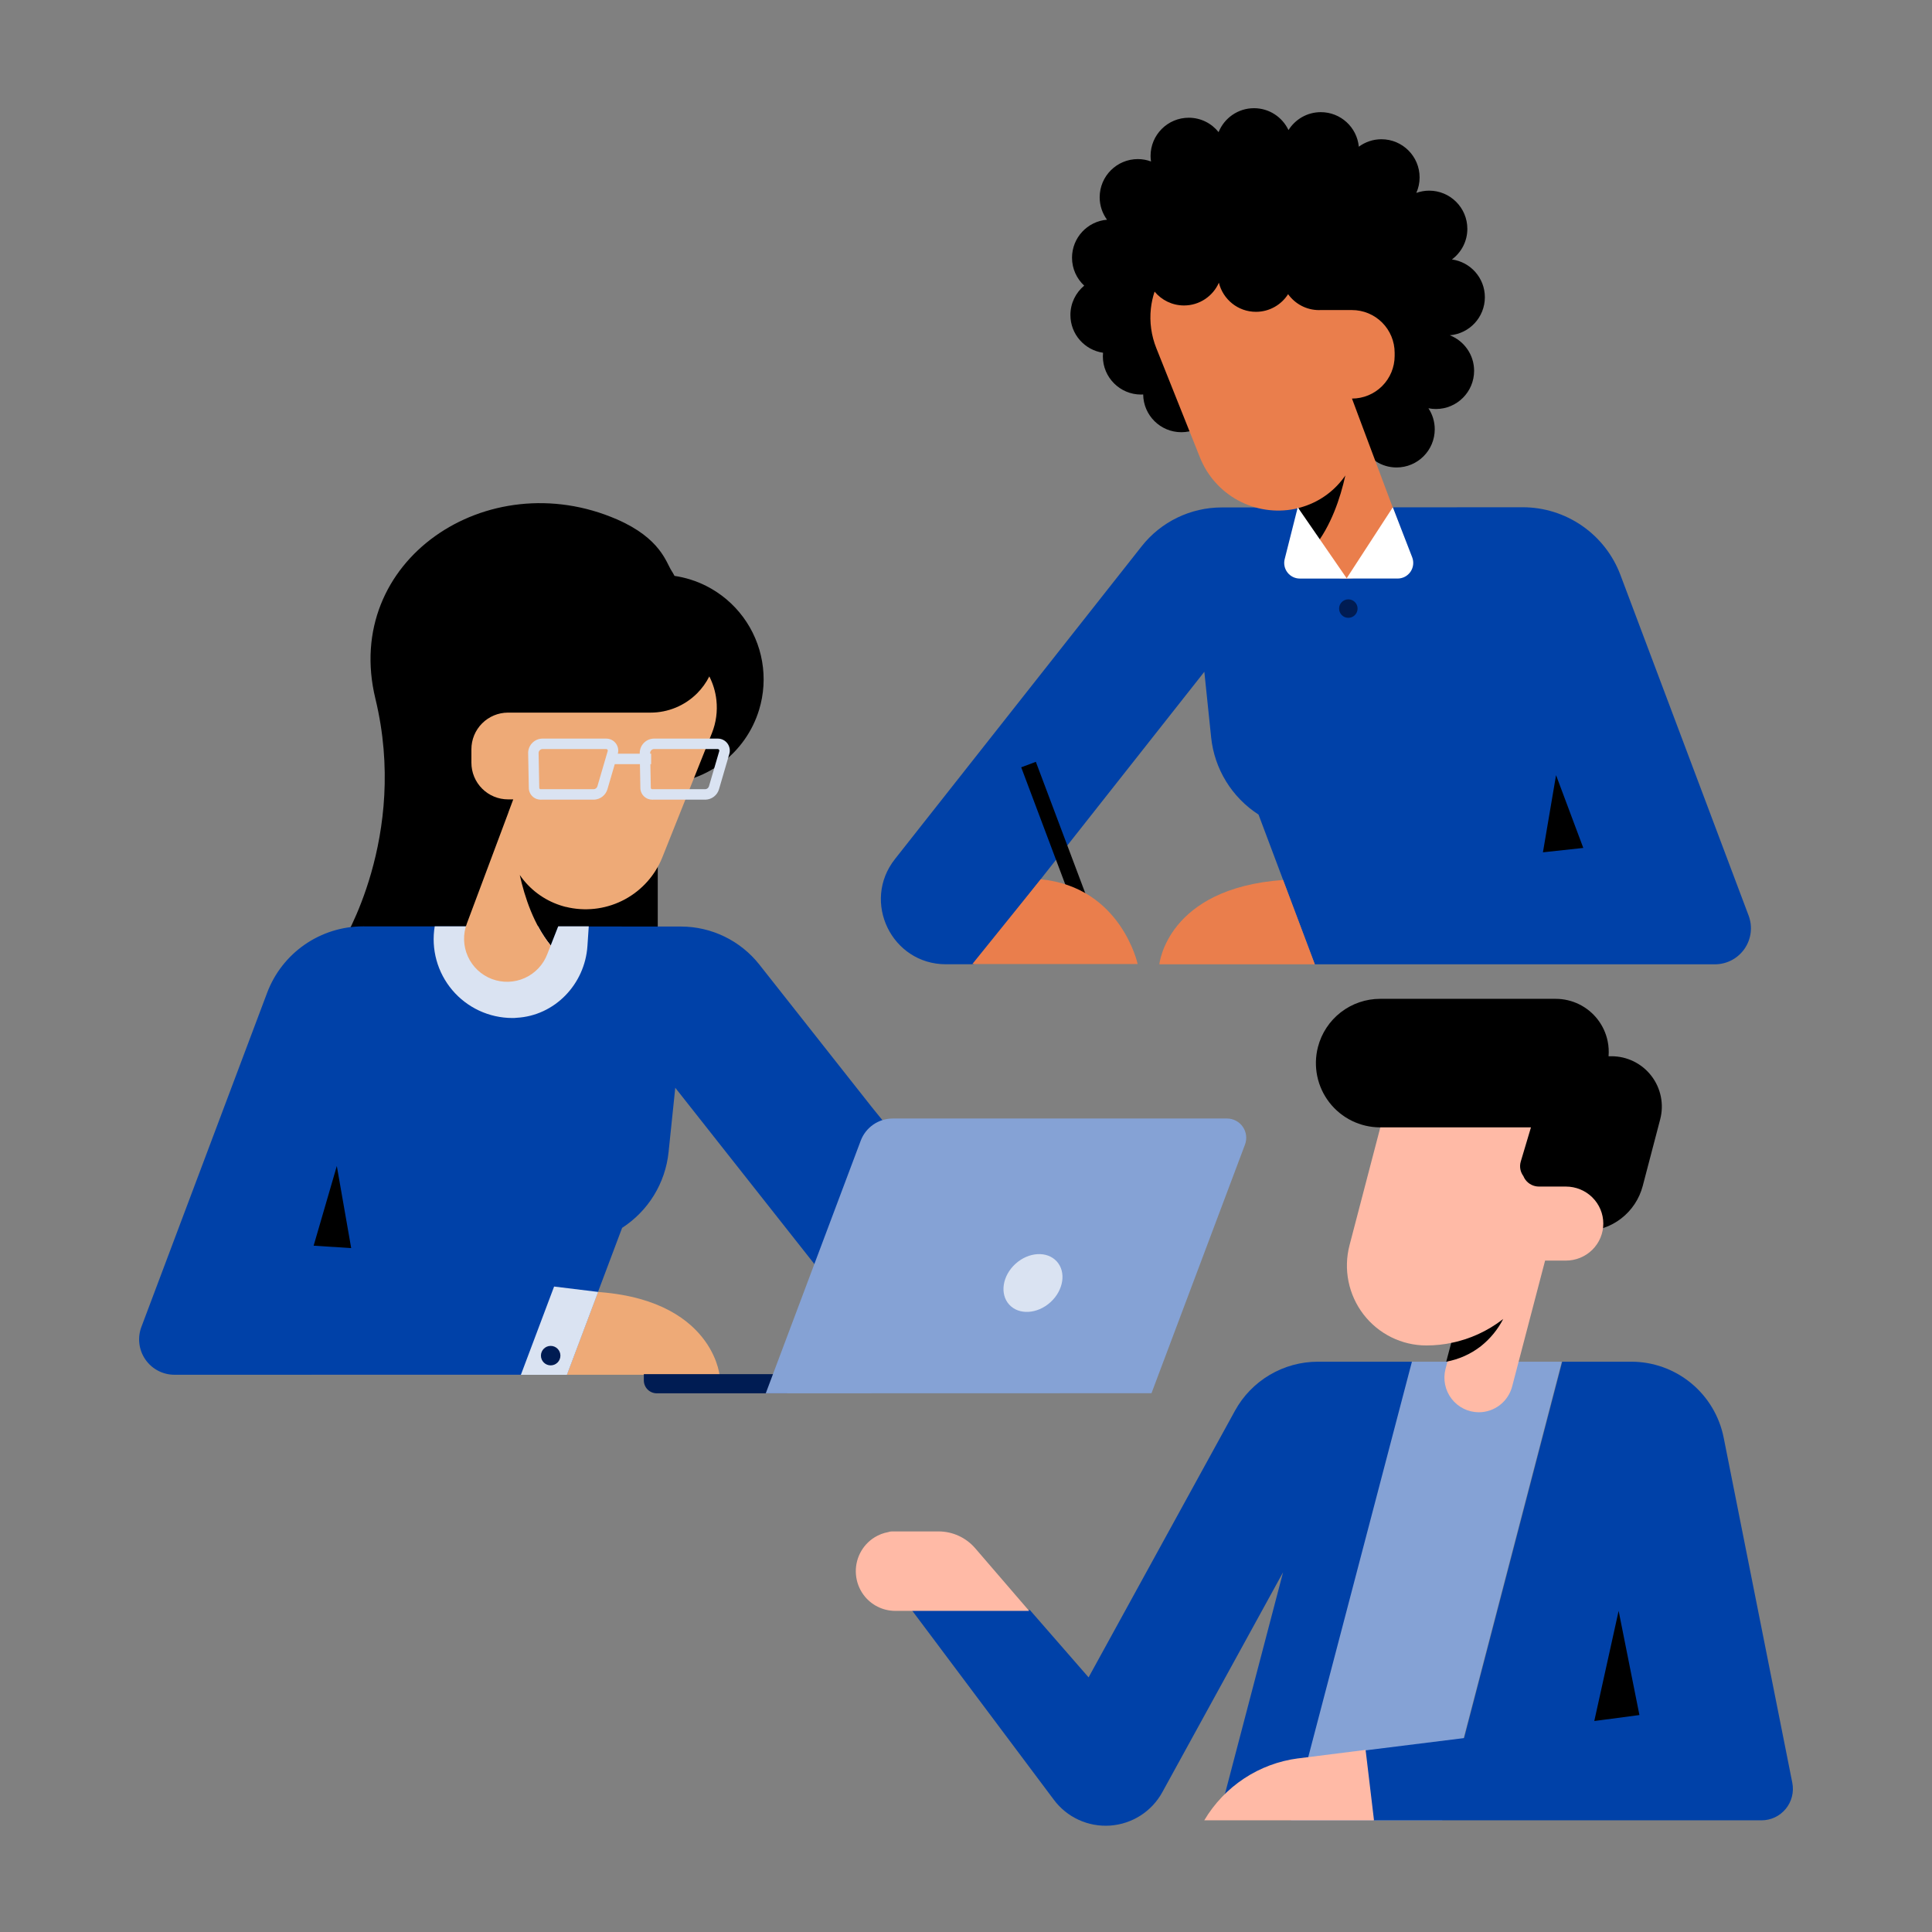
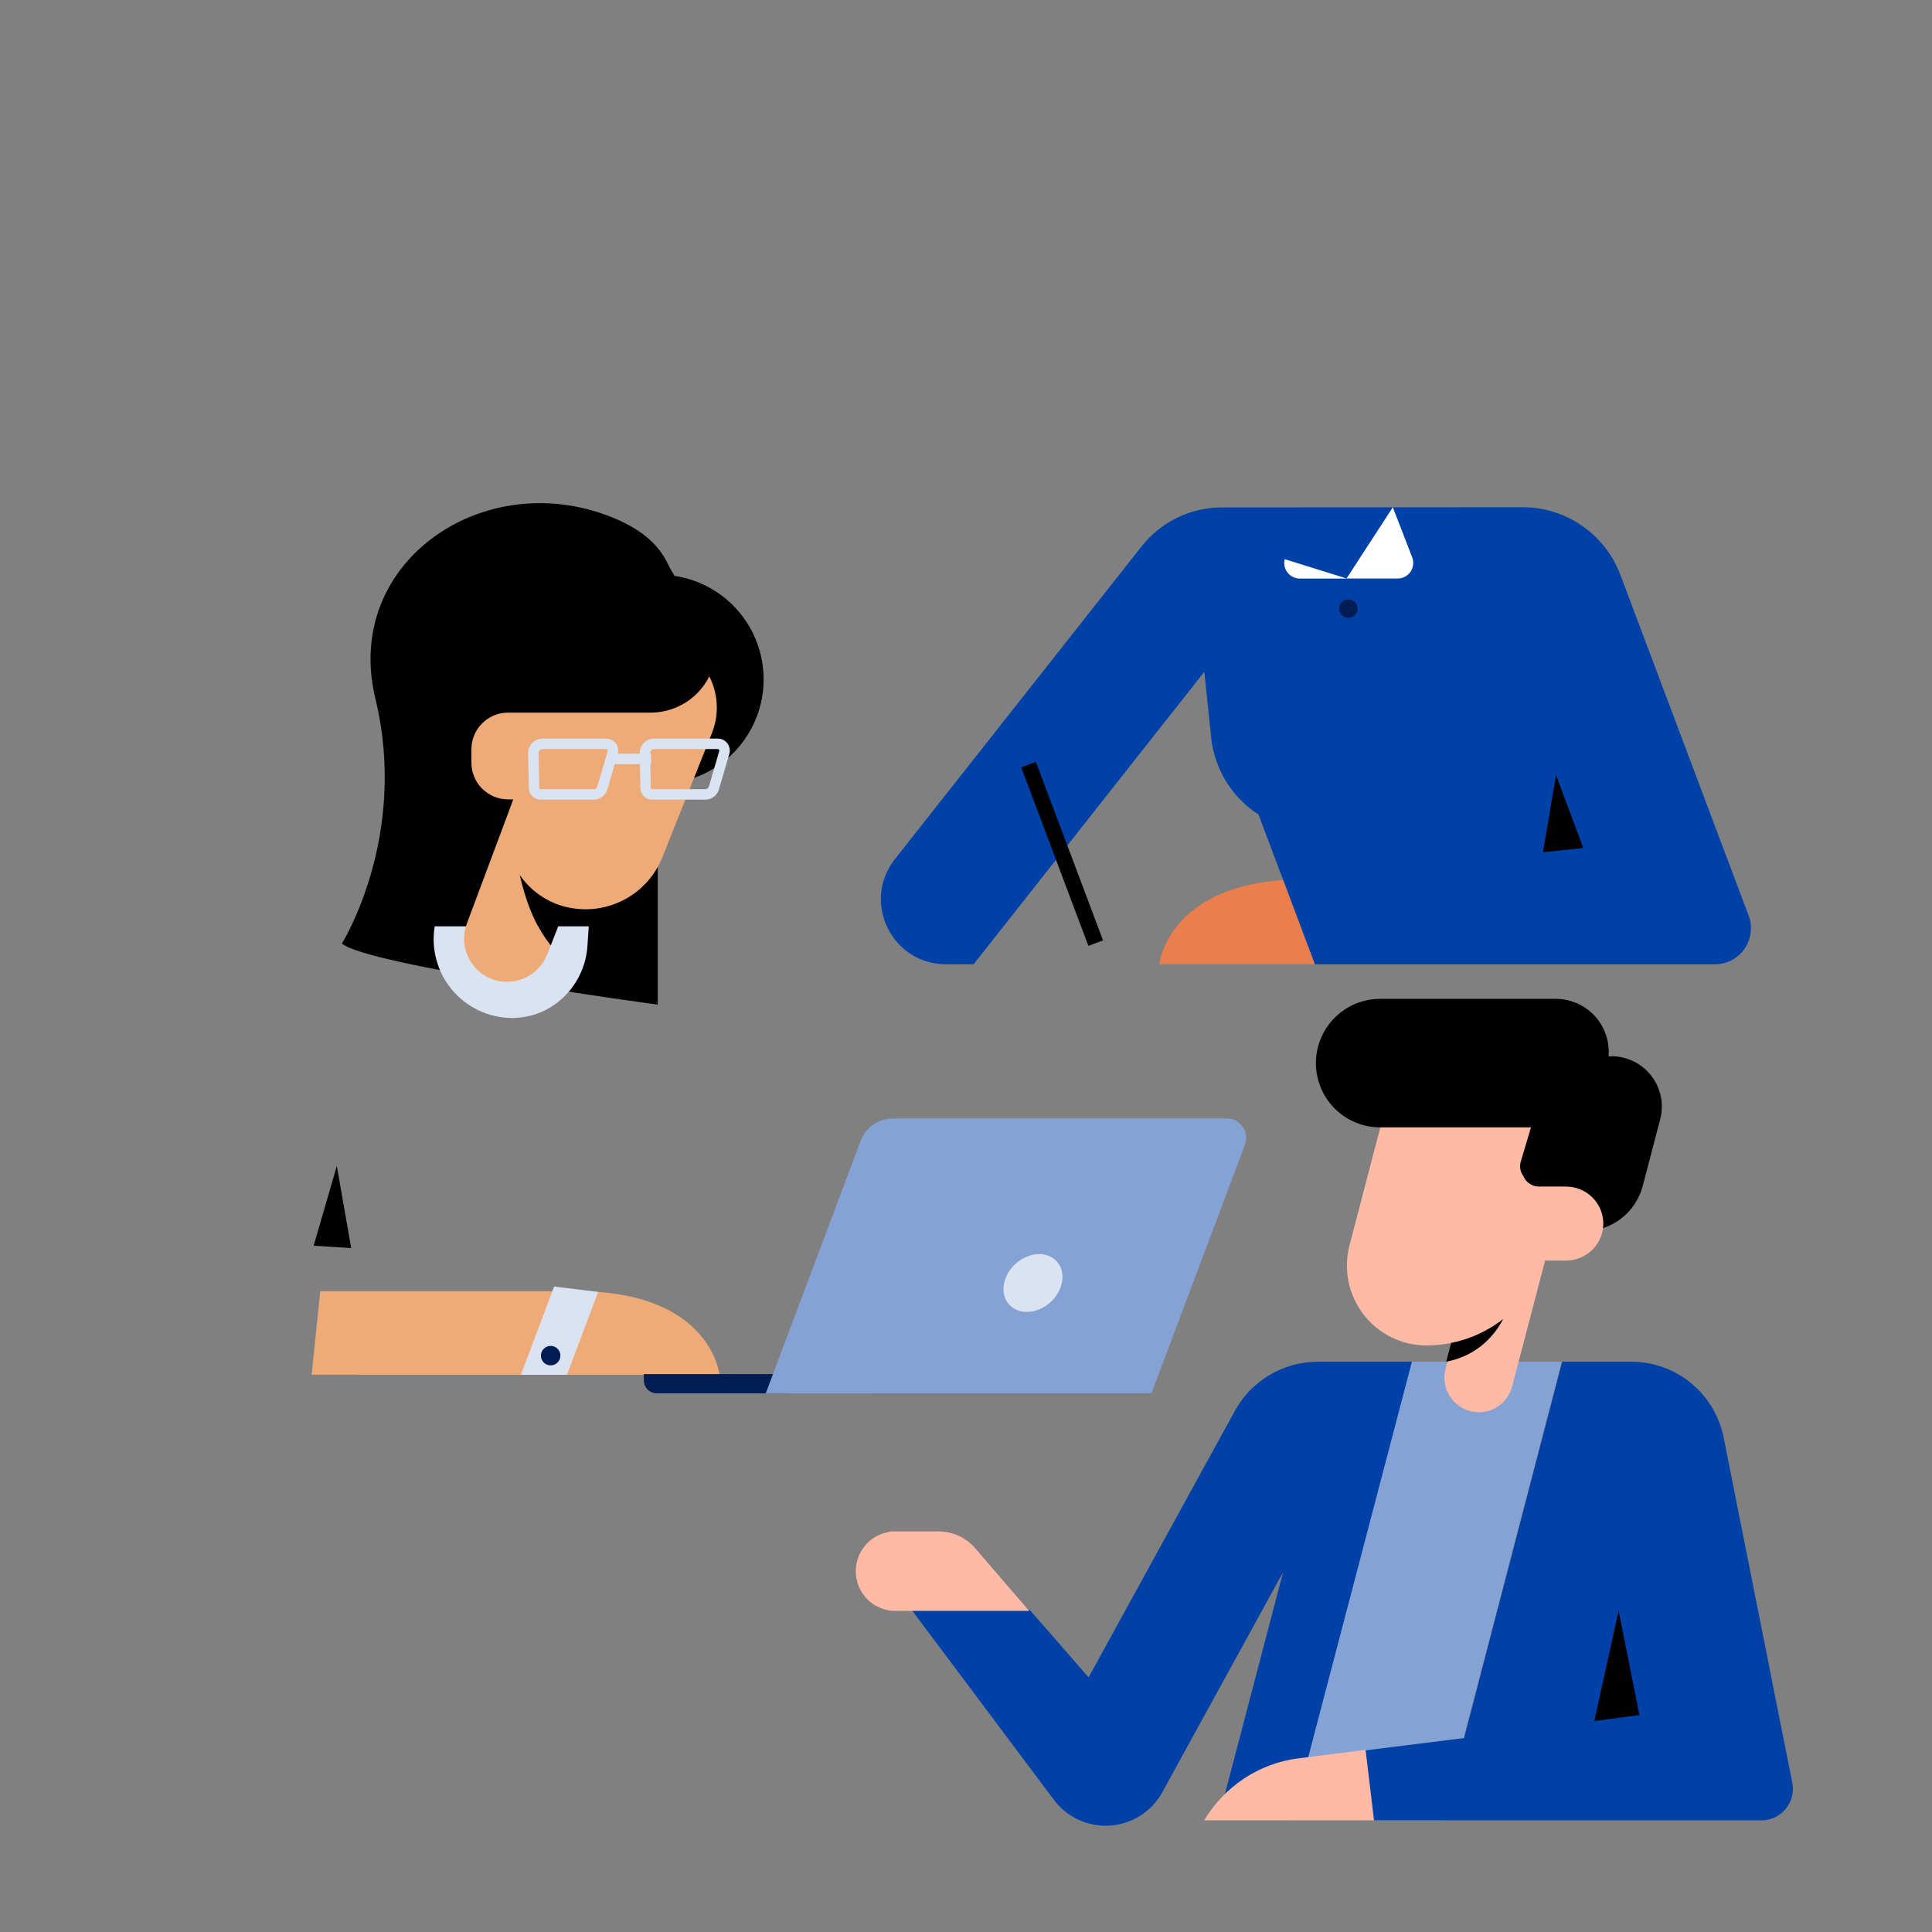
<svg xmlns="http://www.w3.org/2000/svg" width="1000" height="1000" viewBox="0 0 1000 1000">
  <rect x="0" y="0" width="1000" height="1000" fill="#808080" stroke="none" />
  <path d="M905.075,473.885l-66.357-176.327c-3.874-10.291-10.795-19.156-19.839-25.411-9.043-6.255-19.78-9.603-30.776-9.596l-155.758.1c-7.967.004-15.83,1.811-22.999,5.286-7.169,3.476-13.458,8.529-18.396,14.782l-127.73,161.934c-17.392,22.052-1.684,54.45,26.4,54.45h14.315l119.424-151.388,3.523,33.959c.838,8.07,3.476,15.848,7.721,22.762,4.246,6.914,9.989,12.786,16.806,17.184l29.143,77.505h207.075c3.017,0,5.99-.732,8.662-2.133,2.672-1.402,4.964-3.431,6.68-5.913,1.715-2.481,2.803-5.343,3.17-8.337.367-2.995.002-6.034-1.064-8.857Z" fill="#0041a8" />
-   <path d="M768.562,153.853c0-9.995-7.424-18.235-17.054-19.56,4.839-3.603,7.988-9.35,7.988-15.847,0-10.916-8.85-19.766-19.767-19.766-2.335,0-4.565.426-6.645,1.169,1.088-2.45,1.705-5.155,1.705-8.008,0-10.917-8.85-19.767-19.767-19.767-4.384,0-8.421,1.445-11.699,3.86-.949-10.033-9.391-17.883-19.672-17.883-7.057,0-13.232,3.709-16.729,9.273-3.169-6.687-9.961-11.323-17.853-11.323-8.305,0-15.401,5.127-18.327,12.384-3.622-4.534-9.188-7.447-15.442-7.447-10.917,0-19.767,8.85-19.767,19.767,0,.977.095,1.93.231,2.869-2.125-.781-4.412-1.229-6.808-1.229-10.917,0-19.767,8.85-19.767,19.766,0,4.344,1.418,8.349,3.794,11.611-10.137.845-18.106,9.327-18.106,19.683,0,5.708,2.434,10.835,6.303,14.443-4.358,3.626-7.135,9.088-7.135,15.201,0,9.938,7.341,18.139,16.89,19.535-.058.617-.094,1.24-.094,1.871,0,10.917,8.85,19.767,19.767,19.767.371,0,.734-.035,1.1-.056.121,10.813,8.914,19.544,19.756,19.544,10.728,0,19.439-8.552,19.738-19.208l73.797,26.127c3.167,6.691,9.961,11.33,17.855,11.33,10.917,0,19.767-8.85,19.767-19.767,0-4.02-1.207-7.755-3.269-10.875,1.254.25,2.55.385,3.877.385,10.917,0,19.767-8.85,19.767-19.767,0-8.377-5.219-15.52-12.576-18.398,10.155-.828,18.142-9.315,18.142-19.684Z" />
-   <path d="M724.279,271.727l-21.987-58.686c-.029-.081-.049-.165-.08-.246l-2.43-6.499c5.857,0,11.475-2.327,15.616-6.469,4.142-4.142,6.469-9.759,6.469-15.617v-1.639c0-5.857-2.327-11.475-6.469-15.617-4.141-4.141-9.759-6.468-15.616-6.468h-16.636c-.133.003-.263.02-.396.02-6.61,0-12.446-3.256-16.035-8.239-3.512,5.485-9.644,9.13-16.641,9.13-9.295,0-17.07-6.424-19.182-15.069-3.067,6.934-9.986,11.78-18.056,11.78-6.13,0-11.608-2.792-15.233-7.172-.937,2.845-1.594,5.784-1.918,8.784-.748,6.946.217,13.968,2.812,20.454l22.576,56.557c3.765,9.498,10.745,17.373,19.722,22.25,8.977,4.878,19.382,6.45,29.399,4.44.64-.132,1.258-.265,1.875-.419l9.768,24.89c3.345,8.841,5.742,11.595,15.207,11.55,15.842-.089,32.877-12.888,27.236-27.715Z" fill="#ea7e4c" />
  <rect x="545.704" y="392.58" width="8.093" height="98.748" transform="translate(-120.415 221.893) rotate(-20.618)" />
-   <path d="M538.686,455.121c41.607,4.103,50.169,43.859,50.169,43.859h-85.566l35.397-43.859Z" fill="#ea7e4c" />
  <path d="M664.129,455.469c-60.203,4.303-64.049,43.658-64.049,43.658h80.471l-16.422-43.658Z" fill="#ea7e4c" />
  <path d="M798.619,441.154l6.79-39.935,14.103,37.671-20.893,2.264Z" />
-   <path d="M674.979,262.107c-.958.312-1.94.613-2.943.859l7.983,20.346c8.919-10.926,13.768-25.642,16.333-37.214-5.162,7.549-12.677,13.178-21.373,16.009Z" />
-   <path d="M697.141,299.463h-24.394c-1.224-.006-2.431-.29-3.529-.831-1.099-.541-2.06-1.323-2.811-2.29-.752-.966-1.274-2.091-1.528-3.288-.253-1.198-.231-2.437.064-3.625l6.767-26.835,25.431,36.869Z" fill="#fff" />
+   <path d="M697.141,299.463h-24.394c-1.224-.006-2.431-.29-3.529-.831-1.099-.541-2.06-1.323-2.811-2.29-.752-.966-1.274-2.091-1.528-3.288-.253-1.198-.231-2.437.064-3.625Z" fill="#fff" />
  <path d="M696.943,299.45h26.478c1.311-.002,2.602-.324,3.761-.936,1.16-.613,2.152-1.499,2.893-2.581.741-1.082,1.207-2.327,1.359-3.63.152-1.302-.016-2.622-.488-3.845l-10.034-25.888-23.969,36.88Z" fill="#fff" />
  <path d="M697.893,319.788c-2.642,0-4.783-2.141-4.783-4.783,0-2.641,2.141-4.782,4.783-4.782s4.783,2.141,4.783,4.782c0,2.642-2.141,4.783-4.783,4.783Z" fill="#001c53" />
  <path d="M394.47,342.411c-1.438-8.339-4.809-16.225-9.845-23.026-5.036-6.8-11.595-12.326-19.152-16.135-5.155-2.598-10.681-4.324-16.356-5.174-.442-.861-.917-1.711-1.461-2.54-2.878-4.38-5.682-16.881-28.395-26.738-66.919-29.042-142.291,21.322-124.961,92.823,17.33,71.5-17.33,126.724-17.33,126.724,12.586,11.335,163.483,31.645,163.483,31.645v-103.795l.646-10.427c11.606.001,22.905-3.727,32.232-10.634,9.327-6.907,16.189-16.628,19.573-27.73,2.468-8.094,3.004-16.654,1.566-24.993Z" />
  <path d="M282.496,711.568h89.899s-4.268-43.216-73.652-43.216h-132.985l-4.462,43.205,121.2.011Z" fill="#ea7" />
-   <path d="M451.169,572.942l-58.109-73.651c-4.842-6.14-11.012-11.103-18.046-14.517-7.035-3.414-14.751-5.191-22.57-5.196l-63.529-.038-3.863,9.848c-2.487-3.039-4.638-6.378-6.516-9.854l-90.596-.054c-10.787,0-21.318,3.287-30.19,9.423-8.872,6.136-15.664,14.83-19.47,24.923l-65.096,172.984c-1.045,2.765-1.404,5.743-1.047,8.677.357,2.935,1.42,5.739,3.098,8.173,1.678,2.434,3.921,4.424,6.536,5.802,2.616,1.378,5.526,2.101,8.482,2.108h203.138l28.616-76.035c6.686-4.315,12.317-10.077,16.478-16.859,4.162-6.783,6.748-14.413,7.567-22.328l3.466-33.316,83.4,105.679c3.328,4.219,7.717,7.478,12.718,9.444,5.001,1.965,10.435,2.566,15.745,1.742,5.309-.824,10.305-3.044,14.475-6.433,4.17-3.389,7.365-7.825,9.257-12.855l13.582-29.129-47.527-58.538Z" fill="#0041a8" />
  <path d="M288.945,479.465l-3.893,9.923c-2.503-3.059-4.666-6.422-6.553-9.923h-53.49c-.967,5.826-.657,11.794.909,17.489,1.566,5.695,4.351,10.982,8.162,15.494,3.81,4.513,8.556,8.144,13.908,10.642,5.353,2.497,11.184,3.802,17.09,3.825h.158c.703,0,1.388,0,2.091-.106,19.789-1.037,35.394-17.363,36.73-37.134l.685-10.21h-15.797Z" fill="#dae3f2" />
  <path d="M370.814,362.413c-.469-4.303-1.719-8.471-3.674-12.305-1.617,3.21-3.736,6.177-6.325,8.766-6.386,6.386-15.048,9.974-24.079,9.974h-73.864c-4.996.027-9.783,2.018-13.318,5.553-3.558,3.559-5.558,8.385-5.558,13.418v6.954c-.001,2.493.489,4.961,1.442,7.265.953,2.303,2.35,4.397,4.113,6.16,1.762,1.763,3.854,3.162,6.157,4.116,2.303.954,4.772,1.446,7.265,1.446h2.686l-2.383,6.368c-.074.198-.127.403-.195.603l-21.428,57.263c-2.097,5.523-1.914,11.652.508,17.04s6.886,9.593,12.408,11.69c5.523,2.097,11.652,1.914,17.04-.508s9.593-6.886,11.69-12.408l1.74-4.436c-8.765-10.721-13.485-25.096-16.006-36.485,5.069,7.401,12.44,12.922,20.969,15.705.936.301,1.894.592,2.863.829l.012-.032c.599.147,1.199.284,1.809.411,9.829,1.974,20.04.433,28.849-4.354,8.809-4.787,15.657-12.515,19.349-21.836l25.616-64.185c2.149-5.397,2.943-11.237,2.314-17.012Z" fill="#ea7" />
  <path d="M181.777,646.014l-7.441-42.491-12.001,41.245,19.442,1.246Z" />
  <path d="M309.602,668.698l-16.15,42.902-23.839-.011,17.189-45.675,22.8,2.784Z" fill="#dae3f2" />
  <path d="M285.026,706.713c-2.783,0-5.04-2.256-5.04-5.04s2.257-5.04,5.04-5.04c2.784,0,5.04,2.256,5.04,5.04s-2.256,5.04-5.04,5.04Z" fill="#001c53" />
  <path d="M407.441,711.254h-74.198v3.223c0,1.776.705,3.48,1.961,4.736,1.257,1.256,2.961,1.962,4.737,1.962h67.5v-9.921Z" fill="#001c53" />
  <path d="M396.358,721.176l49.143-130.745c1.269-3.376,3.537-6.286,6.503-8.339,2.965-2.054,6.487-3.155,10.094-3.154h172.969c1.614-.001,3.204.39,4.633,1.139,1.43.749,2.656,1.833,3.574,3.16.919,1.327,1.501,2.857,1.698,4.459.197,1.602.003,3.227-.567,4.737l-48.395,128.688-199.652.055Z" fill="#85a2d5" />
  <path d="M522.346,675.239c-4.981-5.503-3.503-14.958,3.303-21.12,6.806-6.162,16.361-6.697,21.343-1.195,4.981,5.502,3.503,14.958-3.303,21.12-6.806,6.162-16.361,6.697-21.343,1.195Z" fill="#dae3f2" />
  <path d="M377.679,387.621c-.143-.991-.528-1.942-1.11-2.747-.585-.812-1.368-1.479-2.261-1.924-.894-.447-1.887-.667-2.847-.655l-33.03 0c-1.939.041-3.761.82-5.13,2.194-1.37,1.374-2.144,3.199-2.178,5.235l.007.375h-11.348c.214-.806.275-1.65.156-2.473-.142-.992-.526-1.946-1.109-2.751-.585-.812-1.368-1.479-2.26-1.924-.894-.447-1.88-.659-2.846-.656l-33.056.001c-1.933.047-3.75.828-5.118,2.198-1.365,1.371-2.14,3.19-2.182,5.123l-.001.055.341,18.064c-.005.839.159,1.658.485,2.425.327.775.801,1.462,1.405,2.04.605.581,1.311,1.025,2.092,1.317.692.26,1.415.392,2.152.392.074,0,.148-.001.222-.004h27.312l.11-.002c1.579-.064,3.073-.61,4.321-1.58,1.247-.969,2.146-2.281,2.605-3.812l3.797-13h13.02l.22,12.23c-.003.835.16,1.648.483,2.414.324.771.795,1.457,1.401,2.039.604.58,1.305,1.023,2.081,1.316.698.265,1.427.398,2.172.398.066,0,.132-.001.199-.003h27.334l.102-.002c1.581-.06,3.079-.605,4.331-1.577,1.251-.972,2.15-2.288,2.603-3.815l5.262-18.016c.311-.919.403-1.91.265-2.875ZM314.541,388.77l-5.323,18.207c-.128.428-.382.799-.734,1.072-.341.265-.747.418-1.177.444h-27.301l-.127.003c-.104.003-.196-.01-.291-.046-.09-.034-.176-.087-.249-.158-.069-.066-.124-.146-.164-.241-.038-.089-.057-.186-.057-.349l-.339-18.013c.021-.519.235-1.006.601-1.374.379-.379.883-.596,1.352-.608l33.041-0c.141-.004.257.026.374.085.114.057.214.141.291.25.074.102.123.223.141.354.018.125.005.255-.037.375ZM372.283,388.771l-5.325,18.212c-.126.425-.378.794-.729,1.067-.341.265-.747.417-1.175.442h-27.321l-.114.002c-.1.006-.197-.011-.293-.047-.091-.035-.174-.087-.245-.155-.071-.068-.125-.148-.165-.24-.038-.09-.058-.19-.058-.349l-.22-12.192h.396v-5.413h-.494l-.007-.375c.01-.533.222-1.034.6-1.413.377-.378.878-.592,1.354-.603l33.024-0h.015c.125,0,.248.029.36.085.114.057.214.141.291.25.074.103.124.225.142.349.018.128.005.26-.038.381Z" fill="#dae3f2" />
  <path d="M730.067,704.816h78.308l-61.876,237.38h-78.309l61.877-237.38Z" fill="#85a2d5" />
  <path d="M682.159,704.816c-8.779-.001-17.397,2.353-24.95,6.814-7.553,4.461-13.763,10.866-17.98,18.542l-75.779,138.027-30.395-34.866-61.121.047,73.577,98.232c3.347,4.472,7.767,8.034,12.855,10.359,5.088,2.325,10.681,3.338,16.264,2.947,5.583-.392,10.978-2.176,15.689-5.188,4.712-3.012,8.588-7.156,11.274-12.052l62.516-113.856-33.548,127.964h38.112l62.136-236.97h-48.65Z" fill="#0041a8" />
  <path d="M927.684,922.712l-35.51-178.58c-2.202-11.085-8.171-21.062-16.888-28.231-8.718-7.169-19.645-11.086-30.921-11.085h-35.778l-50.794,194.812-51.285,6.379,4.382,36.19,200.863-.001c2.404,0,4.778-.535,6.951-1.566,2.173-1.031,4.09-2.532,5.614-4.396s2.617-4.044,3.199-6.382c.582-2.338.639-4.777.167-7.14Z" fill="#0041a8" />
  <path d="M504.773,801.379c-2.36-2.737-5.275-4.932-8.547-6.436-3.273-1.503-6.828-2.281-10.424-2.279h-24.168c-.644.001-1.275.126-1.875.342-2.515.459-4.934,1.379-7.125,2.747-3.217,2.008-5.817,4.875-7.511,8.283-1.694,3.407-2.415,7.222-2.083,11.018.332,3.796,1.704,7.424,3.963,10.481,1.901,2.558,4.367,4.634,7.203,6.066s5.964,2.18,9.137,2.184h69.337l-27.907-32.406Z" fill="#ffbaa6" />
  <path d="M623.331,942.178c5.167-8.699,12.219-16.102,20.624-21.651,8.406-5.55,17.946-9.102,27.905-10.391h.126l34.849-4.39,4.345,36.448-87.849-.016Z" fill="#ffbaa6" />
  <path d="M859.639,567.575c-.794-3.905-2.472-7.576-4.907-10.73-2.434-3.155-5.56-5.709-9.136-7.467-3.576-1.757-7.508-2.671-11.493-2.671h-1.516c.213-2.573.065-5.171-.451-7.718-.834-4.114-2.601-7.982-5.165-11.306-2.563-3.324-5.855-6.016-9.623-7.868-3.767-1.852-7.909-2.815-12.107-2.815h-90.882c-7.372-.001-14.535,2.449-20.363,6.963-5.828,4.515-9.99,10.838-11.832,17.976-1.271,4.915-1.399,10.056-.376,15.028,1.023,4.972,3.171,9.645,6.278,13.659,3.108,4.014,7.093,7.264,11.651,9.5,4.557,2.236,9.566,3.399,14.642,3.401l105.665,53.696c6.912-.009,13.627-2.305,19.097-6.529,5.471-4.225,9.39-10.141,11.147-16.826l9.041-34.498c1.011-3.855,1.123-7.89.33-11.795Z" />
  <path d="M824.2,619.776c-3.631-3.593-8.556-5.612-13.691-5.612h-3.414l-.001-.002h-10.542c-1.343.001-2.668-.31-3.872-.909-1.204-.598-2.255-1.467-3.07-2.541-.464-.61-.834-1.281-1.124-1.986-.726-1.004-1.246-2.12-1.502-3.302-.304-1.403-.246-2.851.168-4.231l5.271-17.666h-77.968l-15.951,61.034c-1.595,6.118-1.772,12.523-.519,18.722,1.254,6.198,3.904,12.025,7.749,17.032,3.844,5.008,8.78,9.062,14.427,11.851,5.647,2.789,11.855,4.239,18.146,4.239,4.55-.001,9.058-.486,13.457-1.425l-3.565,13.606c-.684,2.642-.755,5.406-.209,8.08.545,2.674,1.694,5.188,3.358,7.349s3.799,3.912,6.242,5.12,5.129,1.84,7.853,1.849c3.943-.006,7.772-1.319,10.891-3.734,3.12-2.415,5.354-5.797,6.354-9.617l17.055-65.152h10.765c5.135,0,10.06-2.018,13.691-5.611,3.631-3.593,5.671-8.466,5.671-13.547,0-5.082-2.04-9.955-5.671-13.547Z" fill="#ffbaa6" />
  <path d="M777.898,682.832c-7.917,6.142-17.094,10.315-26.785,12.28l-.003.079-2.545,9.624c6.537-1.196,12.685-3.947,17.915-8.015,4.854-3.852,8.786-8.669,11.581-14.099-.055.043-.108.088-.163.131Z" />
  <path d="M837.801,833.785l10.761,53.915-23.364,3.094,12.603-57.009Z" />
</svg>